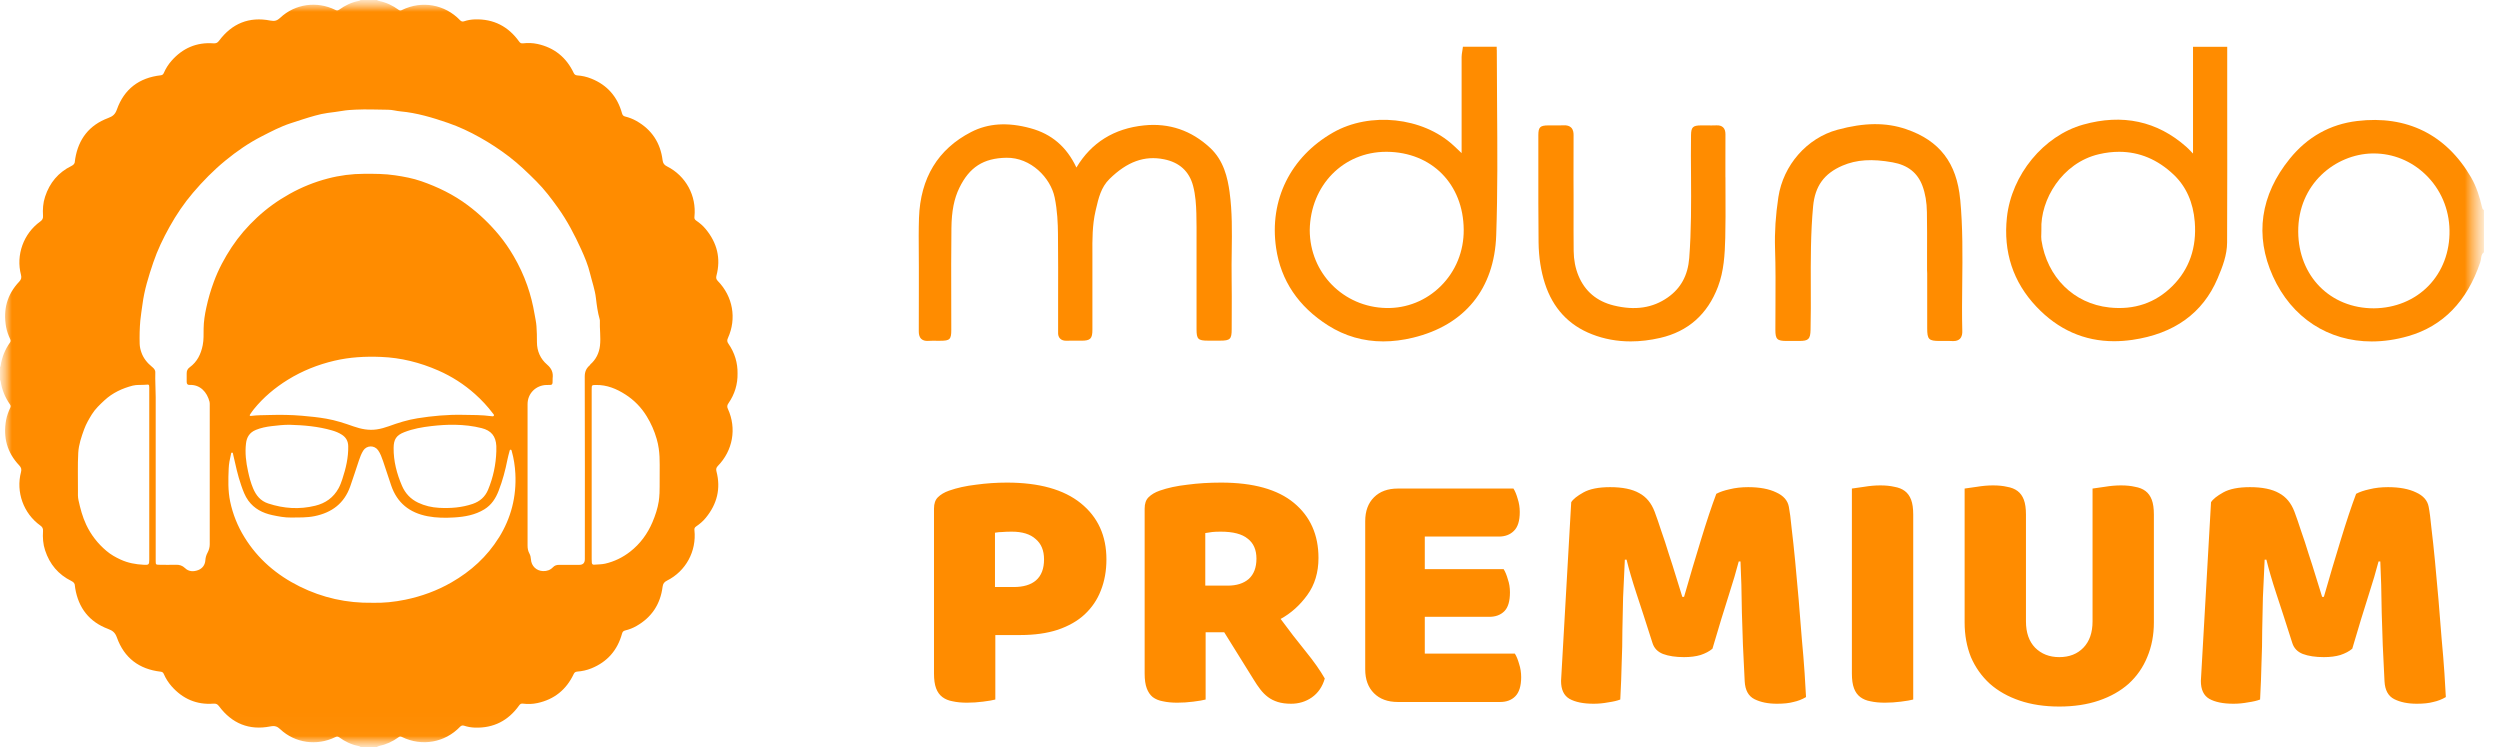
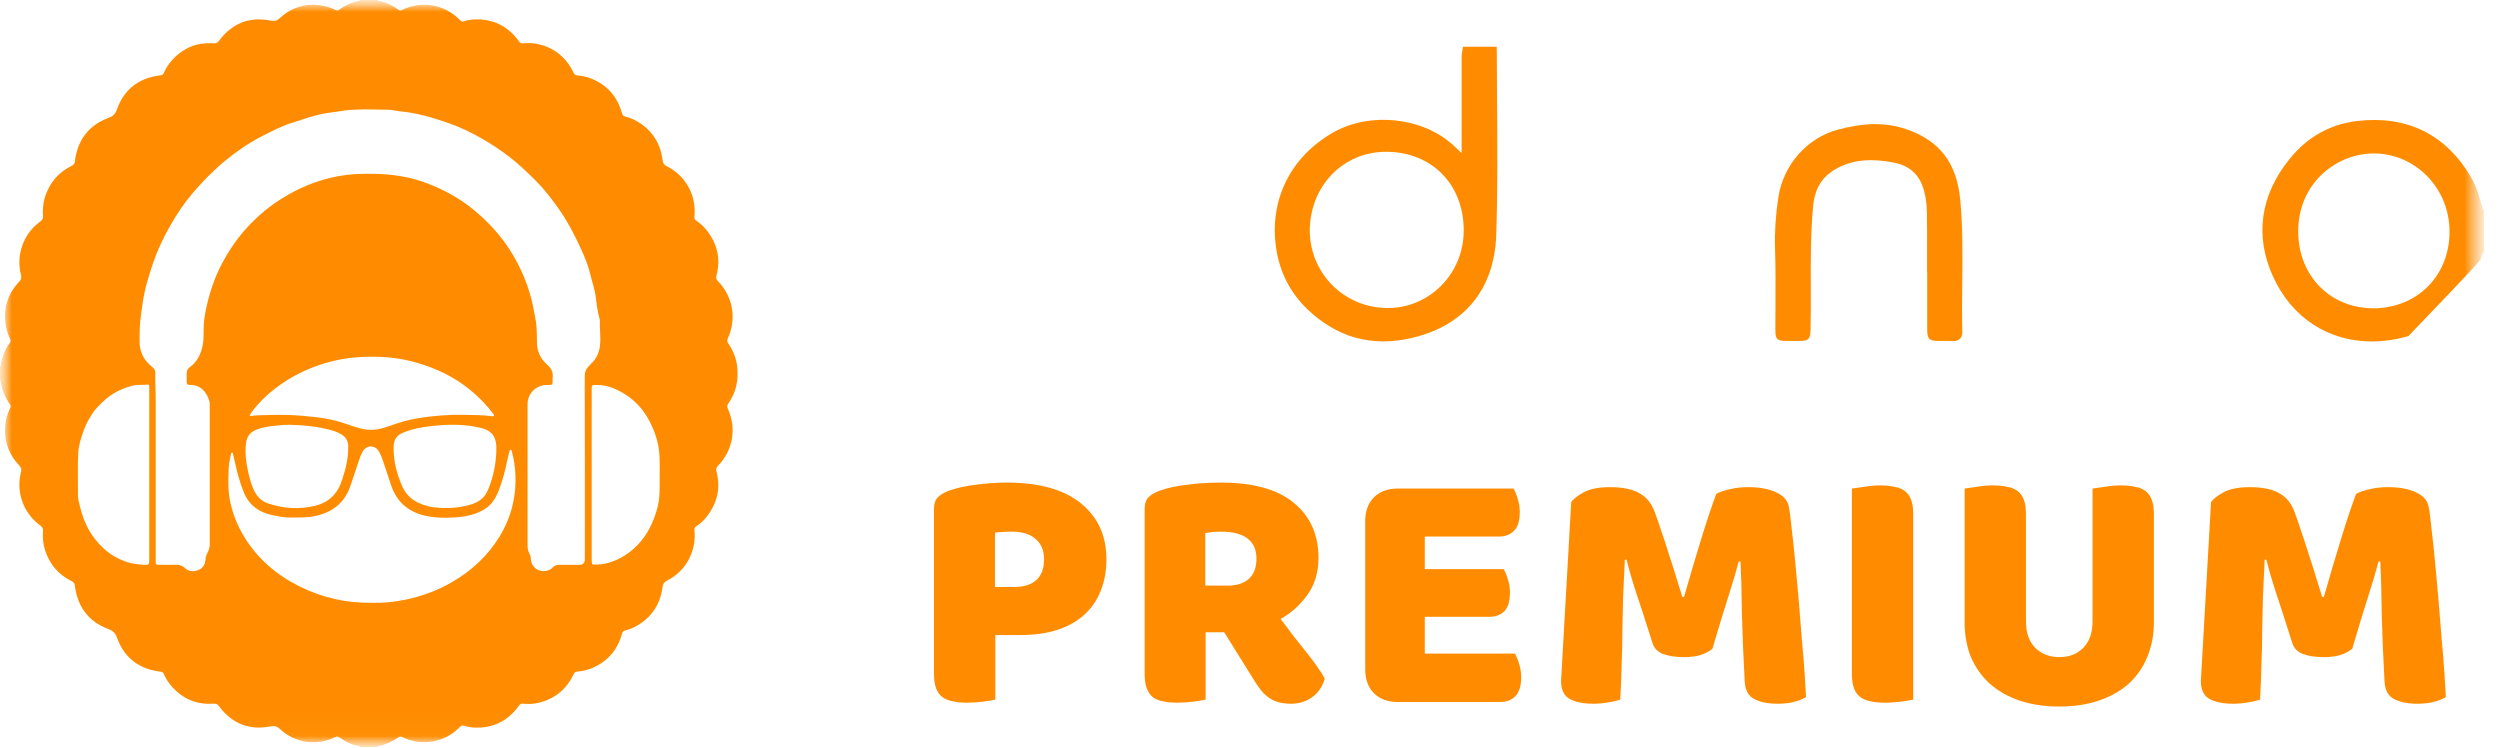
<svg xmlns="http://www.w3.org/2000/svg" width="107" height="32" viewBox="0 0 107 32" fill="none">
  <g clip-path="url(#clip0_477_26528)">
    <mask id="mask0_477_26528" style="mask-type:luminance" maskUnits="userSpaceOnUse" x="0" y="0" width="107" height="32">
      <path d="M106.347 0H0V32H106.347V0Z" fill="white" />
    </mask>
    <g mask="url(#mask0_477_26528)">
      <mask id="mask1_477_26528" style="mask-type:luminance" maskUnits="userSpaceOnUse" x="0" y="0" width="107" height="32">
        <path d="M106.309 0H0V31.973H106.309V0Z" fill="white" />
      </mask>
      <g mask="url(#mask1_477_26528)">
        <path d="M64.059 2.132V2H62.613L62.597 2.115C62.593 2.146 62.588 2.176 62.582 2.209C62.571 2.282 62.557 2.358 62.557 2.439C62.557 3.106 62.557 3.772 62.557 4.439C62.557 5.139 62.557 5.838 62.557 6.539C62.557 6.543 62.557 6.549 62.557 6.553C62.454 6.451 62.352 6.355 62.251 6.263L62.199 6.216C60.89 5.012 58.633 4.773 57.058 5.671C55.23 6.714 54.318 8.563 54.617 10.613C54.82 12.006 55.569 13.121 56.845 13.93C57.562 14.384 58.353 14.612 59.204 14.612C59.614 14.612 60.039 14.559 60.476 14.453C62.695 13.917 63.96 12.359 64.038 10.069C64.102 8.224 64.088 6.344 64.075 4.527C64.069 3.728 64.063 2.929 64.063 2.13L64.059 2.132ZM62.647 9.828C62.655 10.751 62.306 11.61 61.664 12.246C61.038 12.867 60.208 13.2 59.336 13.183C57.496 13.148 56.057 11.682 56.057 9.843C56.088 7.931 57.495 6.497 59.33 6.497C59.34 6.497 59.347 6.497 59.357 6.497C61.279 6.513 62.632 7.881 62.647 9.828Z" fill="#FF8C00" />
-         <path d="M95.325 2.002H93.861V6.572C93.835 6.543 93.808 6.516 93.781 6.49C93.712 6.417 93.647 6.35 93.576 6.286C92.329 5.181 90.841 4.861 89.159 5.334C87.465 5.811 86.093 7.48 85.896 9.303C85.737 10.786 86.16 12.073 87.159 13.127C88.088 14.11 89.205 14.604 90.483 14.604C90.736 14.604 90.995 14.585 91.261 14.547C93.055 14.287 94.283 13.401 94.913 11.916C95.126 11.414 95.318 10.918 95.32 10.377C95.329 8.341 95.327 6.267 95.325 4.265V2.002ZM87.371 9.829C87.32 8.561 88.249 6.967 89.838 6.599C90.133 6.53 90.42 6.497 90.7 6.497C91.564 6.497 92.348 6.825 93.036 7.478C93.566 7.982 93.869 8.661 93.936 9.494C94.024 10.6 93.701 11.525 92.976 12.246C92.252 12.966 91.345 13.275 90.28 13.16C88.755 12.997 87.613 11.864 87.373 10.278C87.36 10.186 87.364 10.09 87.368 9.987C87.369 9.935 87.371 9.885 87.371 9.833V9.828V9.829Z" fill="#FF8C00" />
-         <path d="M106.271 8.958C106.246 8.933 106.236 8.894 106.219 8.822C106.135 8.469 106.006 8.011 105.759 7.586C104.694 5.758 103.009 4.924 100.886 5.179C99.731 5.317 98.759 5.859 98.002 6.794C96.743 8.346 96.494 10.084 97.28 11.824C98.087 13.612 99.664 14.614 101.511 14.614C102.017 14.614 102.544 14.539 103.08 14.384C104.558 13.957 105.59 12.897 106.152 11.232C106.173 11.171 106.181 11.111 106.19 11.054C106.206 10.948 106.219 10.883 106.271 10.834L106.313 10.795V8.998L106.275 8.96L106.271 8.958ZM104.839 9.854C104.857 10.778 104.535 11.623 103.937 12.238C103.343 12.847 102.515 13.188 101.603 13.196H101.597C99.738 13.196 98.378 11.822 98.364 9.925C98.349 7.865 99.963 6.601 101.532 6.568C101.555 6.568 101.578 6.568 101.599 6.568C102.421 6.568 103.205 6.886 103.812 7.471C104.458 8.091 104.824 8.938 104.839 9.856V9.854Z" fill="#FF8C00" />
-         <path d="M52.63 8.241C52.541 7.599 52.375 6.869 51.794 6.329C50.991 5.581 50.041 5.257 48.966 5.367C47.686 5.497 46.712 6.101 46.076 7.162C46.076 7.166 46.072 7.168 46.07 7.172C46.07 7.172 46.069 7.168 46.067 7.164C45.651 6.283 45.011 5.735 44.108 5.489C43.127 5.221 42.296 5.275 41.566 5.65C40.144 6.382 39.393 7.618 39.333 9.322C39.316 9.837 39.32 10.362 39.324 10.868C39.324 11.056 39.327 11.245 39.327 11.433V12.269C39.327 12.905 39.329 13.543 39.324 14.179C39.324 14.275 39.333 14.413 39.431 14.505C39.508 14.576 39.605 14.591 39.688 14.591C39.709 14.591 39.73 14.591 39.747 14.589C39.856 14.582 39.967 14.584 40.082 14.585C40.138 14.585 40.192 14.587 40.247 14.585C40.653 14.585 40.715 14.524 40.715 14.122C40.715 13.694 40.715 13.265 40.713 12.838C40.711 11.828 40.707 10.782 40.721 9.757C40.73 9.034 40.835 8.505 41.058 8.044C41.489 7.156 42.09 6.769 43.072 6.752C44.126 6.735 44.967 7.618 45.139 8.448C45.256 9.009 45.277 9.577 45.281 10.008C45.292 10.966 45.289 11.941 45.287 12.884C45.287 13.269 45.287 13.656 45.287 14.041V14.101C45.287 14.137 45.289 14.173 45.287 14.208C45.279 14.329 45.306 14.424 45.371 14.49C45.436 14.557 45.532 14.589 45.66 14.584C45.796 14.578 45.932 14.58 46.069 14.582C46.139 14.582 46.208 14.582 46.279 14.582C46.67 14.582 46.755 14.497 46.755 14.11C46.755 13.558 46.755 13.007 46.755 12.455V11.161V10.866C46.751 10.259 46.749 9.632 46.889 9.03L46.904 8.965C47.017 8.479 47.122 8.019 47.486 7.66C48.243 6.917 48.985 6.649 49.82 6.817C50.48 6.949 50.899 7.333 51.064 7.954C51.169 8.35 51.194 8.772 51.204 9.13C51.215 9.527 51.213 9.931 51.212 10.324C51.212 10.479 51.212 10.634 51.212 10.79V14.093C51.212 14.516 51.277 14.58 51.708 14.58H52.219C52.651 14.58 52.716 14.514 52.716 14.093C52.716 13.878 52.716 13.662 52.718 13.447C52.719 12.945 52.723 12.428 52.714 11.918C52.706 11.527 52.714 11.129 52.718 10.743C52.729 9.92 52.742 9.069 52.627 8.229L52.63 8.241Z" fill="#FF8C00" />
+         <path d="M106.271 8.958C106.246 8.933 106.236 8.894 106.219 8.822C106.135 8.469 106.006 8.011 105.759 7.586C104.694 5.758 103.009 4.924 100.886 5.179C99.731 5.317 98.759 5.859 98.002 6.794C96.743 8.346 96.494 10.084 97.28 11.824C98.087 13.612 99.664 14.614 101.511 14.614C102.017 14.614 102.544 14.539 103.08 14.384C106.173 11.171 106.181 11.111 106.19 11.054C106.206 10.948 106.219 10.883 106.271 10.834L106.313 10.795V8.998L106.275 8.96L106.271 8.958ZM104.839 9.854C104.857 10.778 104.535 11.623 103.937 12.238C103.343 12.847 102.515 13.188 101.603 13.196H101.597C99.738 13.196 98.378 11.822 98.364 9.925C98.349 7.865 99.963 6.601 101.532 6.568C101.555 6.568 101.578 6.568 101.599 6.568C102.421 6.568 103.205 6.886 103.812 7.471C104.458 8.091 104.824 8.938 104.839 9.856V9.854Z" fill="#FF8C00" />
        <path d="M83.896 8.54C83.75 6.974 83.014 6.016 81.583 5.528C80.725 5.234 79.79 5.242 78.642 5.554C77.339 5.907 76.323 7.066 76.114 8.438C75.996 9.218 75.95 9.939 75.972 10.642C75.999 11.449 75.994 12.271 75.99 13.066C75.988 13.416 75.986 13.767 75.986 14.116C75.986 14.52 76.059 14.593 76.471 14.593C76.649 14.593 76.827 14.593 77.005 14.593C77.406 14.593 77.482 14.516 77.492 14.112C77.507 13.501 77.504 12.882 77.502 12.282C77.498 11.15 77.494 9.979 77.601 8.831C77.682 7.965 78.071 7.428 78.858 7.089C79.458 6.833 80.121 6.788 81.008 6.949C81.656 7.066 82.072 7.396 82.281 7.955C82.403 8.285 82.466 8.655 82.472 9.084C82.482 9.67 82.48 10.266 82.478 10.841C82.478 11.083 82.478 11.322 82.478 11.564L82.484 11.696V12.805V14.047C82.484 14.526 82.549 14.593 83.018 14.593C83.076 14.597 83.135 14.593 83.193 14.593C83.321 14.591 83.444 14.589 83.564 14.597C83.58 14.597 83.595 14.597 83.61 14.597C83.727 14.597 83.815 14.566 83.88 14.505C83.98 14.409 83.988 14.269 83.986 14.173C83.969 13.484 83.976 12.782 83.984 12.104C83.997 10.937 84.009 9.73 83.898 8.542L83.896 8.54Z" fill="#FF8C00" />
-         <path d="M73.847 7.584V7.043C73.847 6.61 73.845 6.179 73.849 5.746C73.849 5.614 73.818 5.518 73.751 5.453C73.684 5.388 73.59 5.359 73.464 5.365C73.322 5.371 73.182 5.369 73.04 5.367C72.96 5.367 72.881 5.367 72.801 5.367C72.456 5.369 72.381 5.443 72.376 5.782C72.368 6.367 72.37 6.961 72.376 7.534C72.383 8.685 72.389 9.875 72.299 11.044C72.241 11.784 71.942 12.336 71.383 12.729C70.735 13.185 69.976 13.298 69.064 13.073C68.342 12.895 67.834 12.466 67.558 11.799C67.426 11.479 67.357 11.125 67.353 10.745C67.347 10.171 67.347 9.584 67.349 9.017V8.308L67.346 7.626C67.346 7.011 67.346 6.398 67.349 5.782C67.349 5.687 67.34 5.551 67.242 5.457C67.169 5.388 67.066 5.357 66.926 5.363C66.786 5.369 66.64 5.369 66.501 5.367C66.422 5.367 66.343 5.367 66.265 5.367C65.916 5.369 65.841 5.443 65.841 5.786C65.841 6.189 65.841 6.593 65.841 6.995C65.841 8.103 65.838 9.249 65.851 10.376C65.859 11.012 65.951 11.604 66.123 12.136C66.464 13.19 67.142 13.921 68.137 14.307C68.658 14.511 69.212 14.612 69.794 14.612C70.201 14.612 70.622 14.562 71.053 14.463C72.249 14.189 73.082 13.451 73.529 12.273C73.784 11.598 73.822 10.899 73.841 10.18C73.857 9.573 73.853 8.954 73.851 8.356C73.851 8.099 73.849 7.84 73.849 7.584H73.847Z" fill="#FF8C00" />
        <path d="M31.155 17.504C31.109 17.407 31.12 17.341 31.18 17.257C31.448 16.868 31.575 16.439 31.567 15.987C31.575 15.534 31.448 15.105 31.18 14.716C31.12 14.632 31.109 14.567 31.155 14.469C31.536 13.633 31.369 12.687 30.72 12.024C30.653 11.955 30.64 11.89 30.664 11.798C30.86 11.056 30.691 10.395 30.208 9.809C30.09 9.663 29.948 9.544 29.794 9.439C29.733 9.397 29.712 9.351 29.722 9.276C29.816 8.379 29.356 7.527 28.547 7.12C28.428 7.061 28.377 6.992 28.359 6.858C28.267 6.116 27.898 5.551 27.242 5.179C27.089 5.091 26.924 5.028 26.753 4.986C26.679 4.967 26.644 4.926 26.623 4.852C26.428 4.143 25.993 3.639 25.307 3.365C25.113 3.286 24.912 3.242 24.705 3.227C24.628 3.219 24.586 3.19 24.552 3.118C24.238 2.455 23.722 2.039 23.006 1.882C22.802 1.838 22.595 1.83 22.39 1.855C22.314 1.864 22.266 1.845 22.22 1.78C21.756 1.131 21.126 0.805 20.325 0.83C20.169 0.835 20.014 0.86 19.867 0.91C19.794 0.935 19.742 0.92 19.687 0.862C19.041 0.188 18.056 0.013 17.211 0.425C17.157 0.452 17.113 0.458 17.06 0.42C16.807 0.232 16.527 0.103 16.218 0.04C16.188 0.033 16.157 0.011 16.126 -0.002H15.438C15.408 0.023 15.373 0.034 15.337 0.042C15.038 0.102 14.768 0.234 14.523 0.41C14.461 0.454 14.413 0.456 14.348 0.422C13.563 0.036 12.627 0.165 11.993 0.761C11.865 0.881 11.759 0.918 11.574 0.881C10.663 0.701 9.928 1.004 9.374 1.746C9.309 1.834 9.247 1.861 9.138 1.855C8.414 1.801 7.816 2.062 7.341 2.602C7.205 2.757 7.094 2.932 7.011 3.123C6.984 3.187 6.946 3.215 6.877 3.223C5.955 3.328 5.314 3.811 5.003 4.687C4.928 4.898 4.823 4.98 4.626 5.053C3.821 5.354 3.359 5.948 3.219 6.795C3.213 6.827 3.206 6.864 3.206 6.896C3.206 7 3.15 7.057 3.058 7.103C2.495 7.379 2.125 7.822 1.93 8.418C1.841 8.684 1.824 8.96 1.841 9.238C1.851 9.349 1.811 9.418 1.723 9.481C1.006 9.995 0.674 10.915 0.899 11.767C0.929 11.886 0.908 11.963 0.822 12.055C0.303 12.603 0.125 13.254 0.261 13.996C0.293 14.172 0.354 14.341 0.431 14.504C0.454 14.553 0.466 14.603 0.431 14.655C0.218 14.952 0.084 15.28 0.029 15.64C0.023 15.67 0.01 15.697 -0.002 15.726V16.245C0.008 16.274 0.023 16.301 0.029 16.331C0.084 16.69 0.22 17.017 0.431 17.316C0.468 17.368 0.456 17.416 0.431 17.468C0.356 17.631 0.295 17.799 0.261 17.976C0.125 18.717 0.303 19.369 0.822 19.917C0.908 20.009 0.931 20.085 0.899 20.204C0.674 21.057 1.006 21.977 1.723 22.49C1.813 22.553 1.851 22.622 1.841 22.733C1.824 23.011 1.841 23.287 1.93 23.553C2.125 24.149 2.495 24.59 3.058 24.868C3.15 24.914 3.206 24.971 3.206 25.075C3.206 25.108 3.215 25.144 3.219 25.177C3.359 26.023 3.823 26.617 4.626 26.918C4.821 26.991 4.926 27.073 5.003 27.284C5.314 28.158 5.955 28.643 6.877 28.748C6.948 28.756 6.986 28.785 7.011 28.848C7.094 29.04 7.205 29.212 7.341 29.369C7.818 29.911 8.416 30.172 9.138 30.116C9.247 30.109 9.309 30.137 9.374 30.226C9.928 30.967 10.663 31.27 11.574 31.09C11.761 31.053 11.867 31.09 11.993 31.21C12.627 31.805 13.563 31.935 14.348 31.55C14.415 31.517 14.461 31.519 14.523 31.561C14.768 31.738 15.038 31.87 15.337 31.929C15.373 31.937 15.408 31.948 15.438 31.973H16.126C16.157 31.96 16.186 31.939 16.218 31.931C16.527 31.866 16.807 31.738 17.06 31.552C17.111 31.513 17.155 31.521 17.211 31.546C18.056 31.958 19.041 31.784 19.687 31.109C19.742 31.052 19.794 31.038 19.867 31.061C20.014 31.111 20.168 31.136 20.325 31.142C21.128 31.168 21.756 30.843 22.22 30.191C22.266 30.126 22.312 30.105 22.39 30.116C22.595 30.143 22.802 30.134 23.006 30.09C23.722 29.934 24.238 29.517 24.552 28.854C24.584 28.781 24.627 28.752 24.705 28.744C24.912 28.729 25.113 28.685 25.307 28.607C25.993 28.331 26.428 27.828 26.623 27.119C26.644 27.045 26.677 27.005 26.753 26.985C26.926 26.943 27.091 26.88 27.242 26.792C27.895 26.42 28.265 25.855 28.359 25.113C28.377 24.979 28.428 24.91 28.547 24.851C29.356 24.445 29.816 23.592 29.722 22.695C29.712 22.62 29.733 22.574 29.794 22.532C29.948 22.427 30.09 22.308 30.208 22.162C30.689 21.576 30.858 20.915 30.664 20.173C30.64 20.081 30.655 20.016 30.72 19.947C31.368 19.284 31.536 18.34 31.155 17.502V17.504ZM6.388 20.308C6.388 21.522 6.388 22.739 6.388 23.954C6.388 24.172 6.365 24.184 6.147 24.172C5.806 24.155 5.48 24.096 5.166 23.952C4.946 23.851 4.737 23.734 4.555 23.578C4.187 23.268 3.896 22.896 3.689 22.457C3.53 22.12 3.438 21.766 3.359 21.407C3.33 21.277 3.334 21.139 3.336 21.003C3.34 20.463 3.319 19.922 3.349 19.382C3.369 19.027 3.484 18.696 3.604 18.366C3.687 18.14 3.809 17.933 3.934 17.73C4.078 17.5 4.277 17.314 4.474 17.131C4.819 16.812 5.233 16.621 5.683 16.504C5.771 16.481 5.863 16.477 5.955 16.475C6.053 16.473 6.151 16.475 6.249 16.466C6.375 16.452 6.385 16.456 6.388 16.588C6.388 16.628 6.388 16.669 6.388 16.709V20.306V20.308ZM21.354 23.006C20.846 23.824 20.154 24.45 19.323 24.927C18.706 25.282 18.044 25.523 17.349 25.667C16.881 25.763 16.408 25.813 15.944 25.799C14.839 25.818 13.802 25.585 12.827 25.102C11.848 24.617 11.039 23.929 10.462 22.992C10.171 22.521 9.966 22.013 9.851 21.467C9.753 20.999 9.769 20.528 9.788 20.055C9.795 19.852 9.836 19.652 9.882 19.457C9.889 19.424 9.887 19.369 9.933 19.37C9.976 19.372 9.974 19.426 9.981 19.462C10.081 19.903 10.175 20.348 10.324 20.775C10.403 21.001 10.483 21.227 10.627 21.425C10.882 21.775 11.24 21.957 11.65 22.046C11.917 22.103 12.185 22.155 12.461 22.151C12.798 22.147 13.133 22.159 13.469 22.09C14.208 21.938 14.735 21.542 14.99 20.817C15.118 20.451 15.237 20.081 15.36 19.713C15.41 19.566 15.463 19.42 15.546 19.288C15.691 19.056 16.019 19.045 16.18 19.267C16.282 19.409 16.337 19.572 16.395 19.735C16.514 20.079 16.625 20.426 16.741 20.773C16.996 21.526 17.529 21.946 18.301 22.095C18.681 22.168 19.062 22.17 19.441 22.147C19.89 22.12 20.334 22.042 20.729 21.8C21.036 21.612 21.216 21.331 21.342 21.005C21.511 20.57 21.63 20.12 21.72 19.662C21.743 19.547 21.775 19.432 21.806 19.317C21.814 19.288 21.817 19.246 21.852 19.246C21.896 19.246 21.896 19.29 21.906 19.321C21.992 19.631 22.04 19.945 22.057 20.267C22.109 21.256 21.875 22.17 21.354 23.009V23.006ZM21.135 17.792C21.114 17.83 21.068 17.818 21.034 17.813C20.624 17.757 20.212 17.761 19.802 17.755C19.152 17.742 18.506 17.801 17.866 17.903C17.445 17.97 17.038 18.098 16.638 18.244C16.473 18.303 16.305 18.351 16.13 18.378C15.785 18.43 15.458 18.364 15.136 18.252C14.752 18.117 14.369 17.989 13.967 17.92C13.622 17.859 13.271 17.824 12.923 17.794C12.455 17.753 11.986 17.75 11.516 17.763C11.259 17.77 11.003 17.767 10.748 17.801C10.684 17.809 10.673 17.78 10.707 17.732C10.759 17.657 10.809 17.581 10.867 17.51C11.278 17.004 11.771 16.592 12.323 16.251C12.94 15.87 13.607 15.605 14.312 15.439C14.967 15.285 15.63 15.249 16.303 15.276C17.163 15.308 17.977 15.515 18.761 15.858C19.338 16.111 19.861 16.447 20.331 16.866C20.614 17.119 20.871 17.395 21.099 17.698C21.12 17.727 21.158 17.755 21.137 17.795L21.135 17.792ZM21.243 19.091C21.246 19.166 21.243 19.24 21.243 19.313C21.225 19.886 21.108 20.436 20.888 20.965C20.762 21.266 20.539 21.461 20.231 21.567C19.763 21.726 19.282 21.762 18.792 21.735C18.478 21.718 18.179 21.649 17.893 21.513C17.575 21.361 17.345 21.116 17.207 20.796C16.983 20.277 16.841 19.738 16.847 19.167C16.851 18.803 16.964 18.629 17.303 18.497C17.677 18.351 18.067 18.282 18.464 18.236C18.803 18.198 19.142 18.173 19.484 18.181C19.867 18.188 20.244 18.23 20.616 18.324C21.024 18.428 21.221 18.667 21.243 19.089V19.091ZM10.941 18.403C11.162 18.313 11.392 18.265 11.627 18.238C11.886 18.209 12.143 18.177 12.403 18.181C13.011 18.198 13.616 18.25 14.204 18.42C14.358 18.464 14.505 18.522 14.639 18.61C14.814 18.725 14.9 18.886 14.904 19.095C14.914 19.581 14.804 20.045 14.653 20.503C14.609 20.637 14.561 20.769 14.492 20.896C14.272 21.298 13.927 21.54 13.494 21.645C12.815 21.812 12.145 21.768 11.48 21.549C11.146 21.44 10.959 21.201 10.832 20.9C10.734 20.666 10.669 20.421 10.616 20.173C10.529 19.779 10.481 19.382 10.529 18.978C10.56 18.709 10.686 18.508 10.945 18.403H10.941ZM25.263 15.615C25.094 15.757 25.027 15.898 25.027 16.121C25.035 18.725 25.033 21.329 25.031 23.933C25.031 24.095 24.951 24.176 24.791 24.176C24.504 24.176 24.216 24.178 23.931 24.176C23.828 24.176 23.741 24.199 23.667 24.278C23.553 24.397 23.41 24.448 23.245 24.443C22.959 24.435 22.741 24.226 22.724 23.939C22.718 23.852 22.701 23.77 22.661 23.695C22.601 23.588 22.58 23.477 22.58 23.354C22.58 21.335 22.58 19.315 22.58 17.295C22.58 16.841 22.936 16.485 23.395 16.477C23.644 16.473 23.657 16.512 23.653 16.215C23.653 16.209 23.653 16.201 23.653 16.194C23.684 15.952 23.613 15.774 23.416 15.605C23.132 15.362 22.981 15.032 22.981 14.641C22.981 14.415 22.979 14.189 22.961 13.963C22.95 13.793 22.91 13.624 22.881 13.453C22.81 13.034 22.709 12.622 22.567 12.219C22.413 11.779 22.216 11.359 21.98 10.955C21.796 10.642 21.593 10.344 21.363 10.066C20.967 9.587 20.52 9.157 20.018 8.782C19.411 8.328 18.74 8.002 18.029 7.755C17.669 7.63 17.295 7.561 16.916 7.504C16.471 7.437 16.029 7.437 15.584 7.439C15.061 7.44 14.544 7.506 14.034 7.64C13.459 7.789 12.913 8.011 12.396 8.299C11.89 8.581 11.422 8.916 10.997 9.313C10.589 9.692 10.227 10.11 9.92 10.572C9.611 11.039 9.347 11.531 9.152 12.062C9.017 12.424 8.91 12.794 8.83 13.168C8.766 13.459 8.719 13.758 8.715 14.059C8.711 14.298 8.724 14.54 8.676 14.776C8.6 15.155 8.441 15.486 8.119 15.72C8.025 15.787 7.987 15.875 7.99 15.989C7.994 16.107 7.992 16.224 7.99 16.343C7.99 16.429 8.023 16.479 8.115 16.475C8.567 16.456 8.862 16.78 8.968 17.196C8.979 17.24 8.977 17.29 8.977 17.336C8.977 19.323 8.977 21.308 8.977 23.295C8.977 23.427 8.941 23.548 8.879 23.663C8.826 23.762 8.797 23.864 8.789 23.979C8.776 24.174 8.671 24.326 8.485 24.399C8.287 24.475 8.08 24.47 7.923 24.318C7.803 24.203 7.68 24.167 7.525 24.172C7.291 24.18 7.059 24.174 6.825 24.172C6.672 24.172 6.664 24.165 6.664 24.012C6.664 22.799 6.664 21.586 6.664 20.373C6.664 19.248 6.664 18.123 6.664 16.998C6.664 16.648 6.636 16.297 6.647 15.944C6.651 15.831 6.586 15.766 6.507 15.701C6.302 15.534 6.139 15.335 6.051 15.082C6.009 14.963 5.982 14.843 5.978 14.716C5.969 14.385 5.976 14.053 6.005 13.724C6.026 13.494 6.067 13.262 6.097 13.032C6.176 12.411 6.362 11.821 6.561 11.233C6.741 10.7 6.986 10.196 7.258 9.707C7.546 9.19 7.877 8.699 8.261 8.249C8.684 7.753 9.14 7.287 9.646 6.873C10.133 6.473 10.65 6.116 11.21 5.831C11.608 5.628 12.005 5.417 12.436 5.277C12.787 5.164 13.133 5.045 13.488 4.948C13.664 4.898 13.846 4.859 14.03 4.833C14.241 4.802 14.452 4.783 14.661 4.744C14.845 4.712 15.028 4.702 15.214 4.693C15.68 4.67 16.146 4.693 16.611 4.697C16.791 4.697 16.964 4.752 17.142 4.767C17.843 4.831 18.51 5.032 19.173 5.26C19.652 5.425 20.106 5.639 20.543 5.885C20.978 6.128 21.394 6.402 21.793 6.707C22.21 7.027 22.584 7.389 22.954 7.759C23.299 8.103 23.592 8.491 23.875 8.885C24.276 9.445 24.592 10.05 24.876 10.675C25.027 11.007 25.169 11.348 25.253 11.7C25.339 12.053 25.464 12.396 25.506 12.762C25.541 13.064 25.581 13.371 25.667 13.666C25.671 13.681 25.675 13.699 25.675 13.716C25.661 14.074 25.719 14.431 25.68 14.789C25.644 15.115 25.502 15.396 25.257 15.605L25.263 15.615ZM28.225 21.131C28.221 21.241 28.21 21.348 28.195 21.455C28.147 21.762 28.049 22.055 27.928 22.343C27.715 22.846 27.399 23.278 26.968 23.613C26.65 23.86 26.292 24.035 25.899 24.125C25.746 24.159 25.585 24.155 25.426 24.169C25.368 24.174 25.335 24.14 25.33 24.086C25.324 24.036 25.324 23.985 25.324 23.935C25.324 22.73 25.324 21.524 25.324 20.317C25.324 19.102 25.324 17.886 25.324 16.671C25.324 16.477 25.326 16.479 25.514 16.477C25.977 16.47 26.386 16.64 26.765 16.883C27.141 17.123 27.447 17.437 27.679 17.817C27.865 18.119 28.007 18.441 28.106 18.786C28.147 18.924 28.175 19.062 28.195 19.2C28.227 19.43 28.237 19.662 28.235 19.896C28.229 20.308 28.24 20.72 28.227 21.131H28.225Z" fill="#FF8C00" />
      </g>
    </g>
    <path d="M43.38 25.125C43.8 25.125 44.12 25.03 44.34 24.84C44.57 24.64 44.685 24.34 44.685 23.94C44.685 23.56 44.565 23.27 44.325 23.07C44.095 22.86 43.755 22.755 43.305 22.755C43.145 22.755 43.01 22.76 42.9 22.77C42.8 22.77 42.695 22.78 42.585 22.8V25.125H43.38ZM42.6 29.94C42.49 29.97 42.315 30 42.075 30.03C41.845 30.06 41.615 30.075 41.385 30.075C41.155 30.075 40.95 30.055 40.77 30.015C40.6 29.985 40.455 29.925 40.335 29.835C40.215 29.745 40.125 29.62 40.065 29.46C40.005 29.3 39.975 29.09 39.975 28.83V21.765C39.975 21.555 40.03 21.395 40.14 21.285C40.26 21.165 40.42 21.07 40.62 21C40.96 20.88 41.345 20.795 41.775 20.745C42.215 20.685 42.655 20.655 43.095 20.655C44.475 20.655 45.53 20.95 46.26 21.54C46.99 22.13 47.355 22.93 47.355 23.94C47.355 24.43 47.275 24.875 47.115 25.275C46.965 25.665 46.735 26.005 46.425 26.295C46.125 26.575 45.74 26.795 45.27 26.955C44.81 27.105 44.275 27.18 43.665 27.18H42.6V29.94ZM51.601 27.06V29.94C51.491 29.97 51.316 30 51.076 30.03C50.846 30.06 50.616 30.075 50.386 30.075C50.156 30.075 49.951 30.055 49.771 30.015C49.601 29.985 49.456 29.925 49.336 29.835C49.226 29.745 49.141 29.62 49.081 29.46C49.021 29.3 48.991 29.09 48.991 28.83V21.765C48.991 21.555 49.046 21.395 49.156 21.285C49.276 21.165 49.436 21.07 49.636 21C49.976 20.88 50.371 20.795 50.821 20.745C51.271 20.685 51.751 20.655 52.261 20.655C53.641 20.655 54.681 20.945 55.381 21.525C56.081 22.105 56.431 22.89 56.431 23.88C56.431 24.5 56.271 25.03 55.951 25.47C55.631 25.91 55.251 26.25 54.811 26.49C55.171 26.98 55.526 27.44 55.876 27.87C56.226 28.3 56.501 28.69 56.701 29.04C56.601 29.39 56.416 29.66 56.146 29.85C55.886 30.03 55.591 30.12 55.261 30.12C55.041 30.12 54.851 30.095 54.691 30.045C54.531 29.995 54.391 29.925 54.271 29.835C54.151 29.745 54.041 29.635 53.941 29.505C53.841 29.375 53.746 29.235 53.656 29.085L52.396 27.06H51.601ZM52.546 25.065C52.926 25.065 53.226 24.97 53.446 24.78C53.666 24.58 53.776 24.29 53.776 23.91C53.776 23.53 53.651 23.245 53.401 23.055C53.161 22.855 52.776 22.755 52.246 22.755C52.096 22.755 51.976 22.76 51.886 22.77C51.796 22.78 51.696 22.795 51.586 22.815V25.065H52.546ZM58.431 22.305C58.431 21.875 58.556 21.535 58.806 21.285C59.056 21.035 59.396 20.91 59.826 20.91H64.776C64.846 21.02 64.906 21.165 64.956 21.345C65.016 21.525 65.046 21.715 65.046 21.915C65.046 22.295 64.961 22.565 64.791 22.725C64.631 22.885 64.416 22.965 64.146 22.965H60.981V24.36H64.356C64.426 24.47 64.486 24.615 64.536 24.795C64.596 24.965 64.626 25.15 64.626 25.35C64.626 25.73 64.546 26 64.386 26.16C64.226 26.32 64.011 26.4 63.741 26.4H60.981V27.975H64.836C64.906 28.085 64.966 28.23 65.016 28.41C65.076 28.59 65.106 28.78 65.106 28.98C65.106 29.36 65.021 29.635 64.851 29.805C64.691 29.965 64.476 30.045 64.206 30.045H59.826C59.396 30.045 59.056 29.92 58.806 29.67C58.556 29.42 58.431 29.08 58.431 28.65V22.305ZM73.293 27.765C73.163 27.875 72.993 27.965 72.783 28.035C72.583 28.095 72.348 28.125 72.078 28.125C71.718 28.125 71.418 28.08 71.178 27.99C70.948 27.9 70.798 27.745 70.728 27.525C70.448 26.645 70.218 25.935 70.038 25.395C69.858 24.845 69.718 24.365 69.618 23.955H69.543C69.513 24.545 69.488 25.085 69.468 25.575C69.458 26.055 69.448 26.525 69.438 26.985C69.438 27.445 69.428 27.91 69.408 28.38C69.398 28.85 69.378 29.37 69.348 29.94C69.218 29.99 69.048 30.03 68.838 30.06C68.628 30.1 68.418 30.12 68.208 30.12C67.768 30.12 67.423 30.05 67.173 29.91C66.933 29.77 66.813 29.515 66.813 29.145L67.248 21.495C67.328 21.365 67.503 21.225 67.773 21.075C68.043 20.925 68.423 20.85 68.913 20.85C69.443 20.85 69.858 20.935 70.158 21.105C70.458 21.265 70.678 21.53 70.818 21.9C70.908 22.14 71.003 22.415 71.103 22.725C71.213 23.035 71.318 23.355 71.418 23.685C71.528 24.015 71.633 24.345 71.733 24.675C71.833 24.995 71.923 25.285 72.003 25.545H72.078C72.318 24.705 72.558 23.895 72.798 23.115C73.038 22.325 73.258 21.665 73.458 21.135C73.608 21.055 73.798 20.99 74.028 20.94C74.268 20.88 74.533 20.85 74.823 20.85C75.313 20.85 75.713 20.925 76.023 21.075C76.333 21.215 76.513 21.42 76.563 21.69C76.603 21.89 76.643 22.2 76.683 22.62C76.733 23.03 76.783 23.495 76.833 24.015C76.883 24.535 76.933 25.085 76.983 25.665C77.033 26.245 77.078 26.805 77.118 27.345C77.168 27.875 77.208 28.365 77.238 28.815C77.268 29.255 77.288 29.595 77.298 29.835C77.128 29.935 76.948 30.005 76.758 30.045C76.578 30.095 76.343 30.12 76.053 30.12C75.673 30.12 75.353 30.055 75.093 29.925C74.833 29.795 74.693 29.54 74.673 29.16C74.613 28.07 74.573 27.09 74.553 26.22C74.543 25.35 74.523 24.62 74.493 24.03H74.418C74.318 24.42 74.173 24.91 73.983 25.5C73.793 26.09 73.563 26.845 73.293 27.765ZM81.886 29.94C81.776 29.97 81.601 30 81.361 30.03C81.131 30.06 80.901 30.075 80.671 30.075C80.441 30.075 80.236 30.055 80.056 30.015C79.886 29.985 79.741 29.925 79.621 29.835C79.501 29.745 79.411 29.62 79.351 29.46C79.291 29.3 79.261 29.09 79.261 28.83V20.91C79.371 20.89 79.546 20.865 79.786 20.835C80.026 20.795 80.256 20.775 80.476 20.775C80.706 20.775 80.906 20.795 81.076 20.835C81.256 20.865 81.406 20.925 81.526 21.015C81.646 21.105 81.736 21.23 81.796 21.39C81.856 21.55 81.886 21.76 81.886 22.02V29.94ZM92.186 26.64C92.186 27.18 92.091 27.675 91.901 28.125C91.721 28.565 91.456 28.945 91.106 29.265C90.756 29.575 90.331 29.815 89.831 29.985C89.331 30.155 88.766 30.24 88.136 30.24C87.506 30.24 86.941 30.155 86.441 29.985C85.941 29.815 85.516 29.575 85.166 29.265C84.816 28.945 84.546 28.565 84.356 28.125C84.176 27.675 84.086 27.18 84.086 26.64V20.91C84.196 20.89 84.371 20.865 84.611 20.835C84.851 20.795 85.081 20.775 85.301 20.775C85.531 20.775 85.731 20.795 85.901 20.835C86.081 20.865 86.231 20.925 86.351 21.015C86.471 21.105 86.561 21.23 86.621 21.39C86.681 21.55 86.711 21.76 86.711 22.02V26.595C86.711 27.075 86.841 27.45 87.101 27.72C87.371 27.99 87.716 28.125 88.136 28.125C88.566 28.125 88.911 27.99 89.171 27.72C89.431 27.45 89.561 27.075 89.561 26.595V20.91C89.671 20.89 89.846 20.865 90.086 20.835C90.326 20.795 90.556 20.775 90.776 20.775C91.006 20.775 91.206 20.795 91.376 20.835C91.556 20.865 91.706 20.925 91.826 21.015C91.946 21.105 92.036 21.23 92.096 21.39C92.156 21.55 92.186 21.76 92.186 22.02V26.64ZM100.677 27.765C100.547 27.875 100.377 27.965 100.167 28.035C99.967 28.095 99.732 28.125 99.462 28.125C99.102 28.125 98.802 28.08 98.562 27.99C98.332 27.9 98.182 27.745 98.112 27.525C97.832 26.645 97.602 25.935 97.422 25.395C97.242 24.845 97.102 24.365 97.002 23.955H96.927C96.897 24.545 96.872 25.085 96.852 25.575C96.842 26.055 96.832 26.525 96.822 26.985C96.822 27.445 96.812 27.91 96.792 28.38C96.782 28.85 96.762 29.37 96.732 29.94C96.602 29.99 96.432 30.03 96.222 30.06C96.012 30.1 95.802 30.12 95.592 30.12C95.152 30.12 94.807 30.05 94.557 29.91C94.317 29.77 94.197 29.515 94.197 29.145L94.632 21.495C94.712 21.365 94.887 21.225 95.157 21.075C95.427 20.925 95.807 20.85 96.297 20.85C96.827 20.85 97.242 20.935 97.542 21.105C97.842 21.265 98.062 21.53 98.202 21.9C98.292 22.14 98.387 22.415 98.487 22.725C98.597 23.035 98.702 23.355 98.802 23.685C98.912 24.015 99.017 24.345 99.117 24.675C99.217 24.995 99.307 25.285 99.387 25.545H99.462C99.702 24.705 99.942 23.895 100.182 23.115C100.422 22.325 100.642 21.665 100.842 21.135C100.992 21.055 101.182 20.99 101.412 20.94C101.652 20.88 101.917 20.85 102.207 20.85C102.697 20.85 103.097 20.925 103.407 21.075C103.717 21.215 103.897 21.42 103.947 21.69C103.987 21.89 104.027 22.2 104.067 22.62C104.117 23.03 104.167 23.495 104.217 24.015C104.267 24.535 104.317 25.085 104.367 25.665C104.417 26.245 104.462 26.805 104.502 27.345C104.552 27.875 104.592 28.365 104.622 28.815C104.652 29.255 104.672 29.595 104.682 29.835C104.512 29.935 104.332 30.005 104.142 30.045C103.962 30.095 103.727 30.12 103.437 30.12C103.057 30.12 102.737 30.055 102.477 29.925C102.217 29.795 102.077 29.54 102.057 29.16C101.997 28.07 101.957 27.09 101.937 26.22C101.927 25.35 101.907 24.62 101.877 24.03H101.802C101.702 24.42 101.557 24.91 101.367 25.5C101.177 26.09 100.947 26.845 100.677 27.765Z" fill="#FF8C00" />
  </g>
  <defs>
    <clipPath id="clip0_477_26528">
      <rect width="107" height="32" fill="white" />
    </clipPath>
  </defs>
</svg>